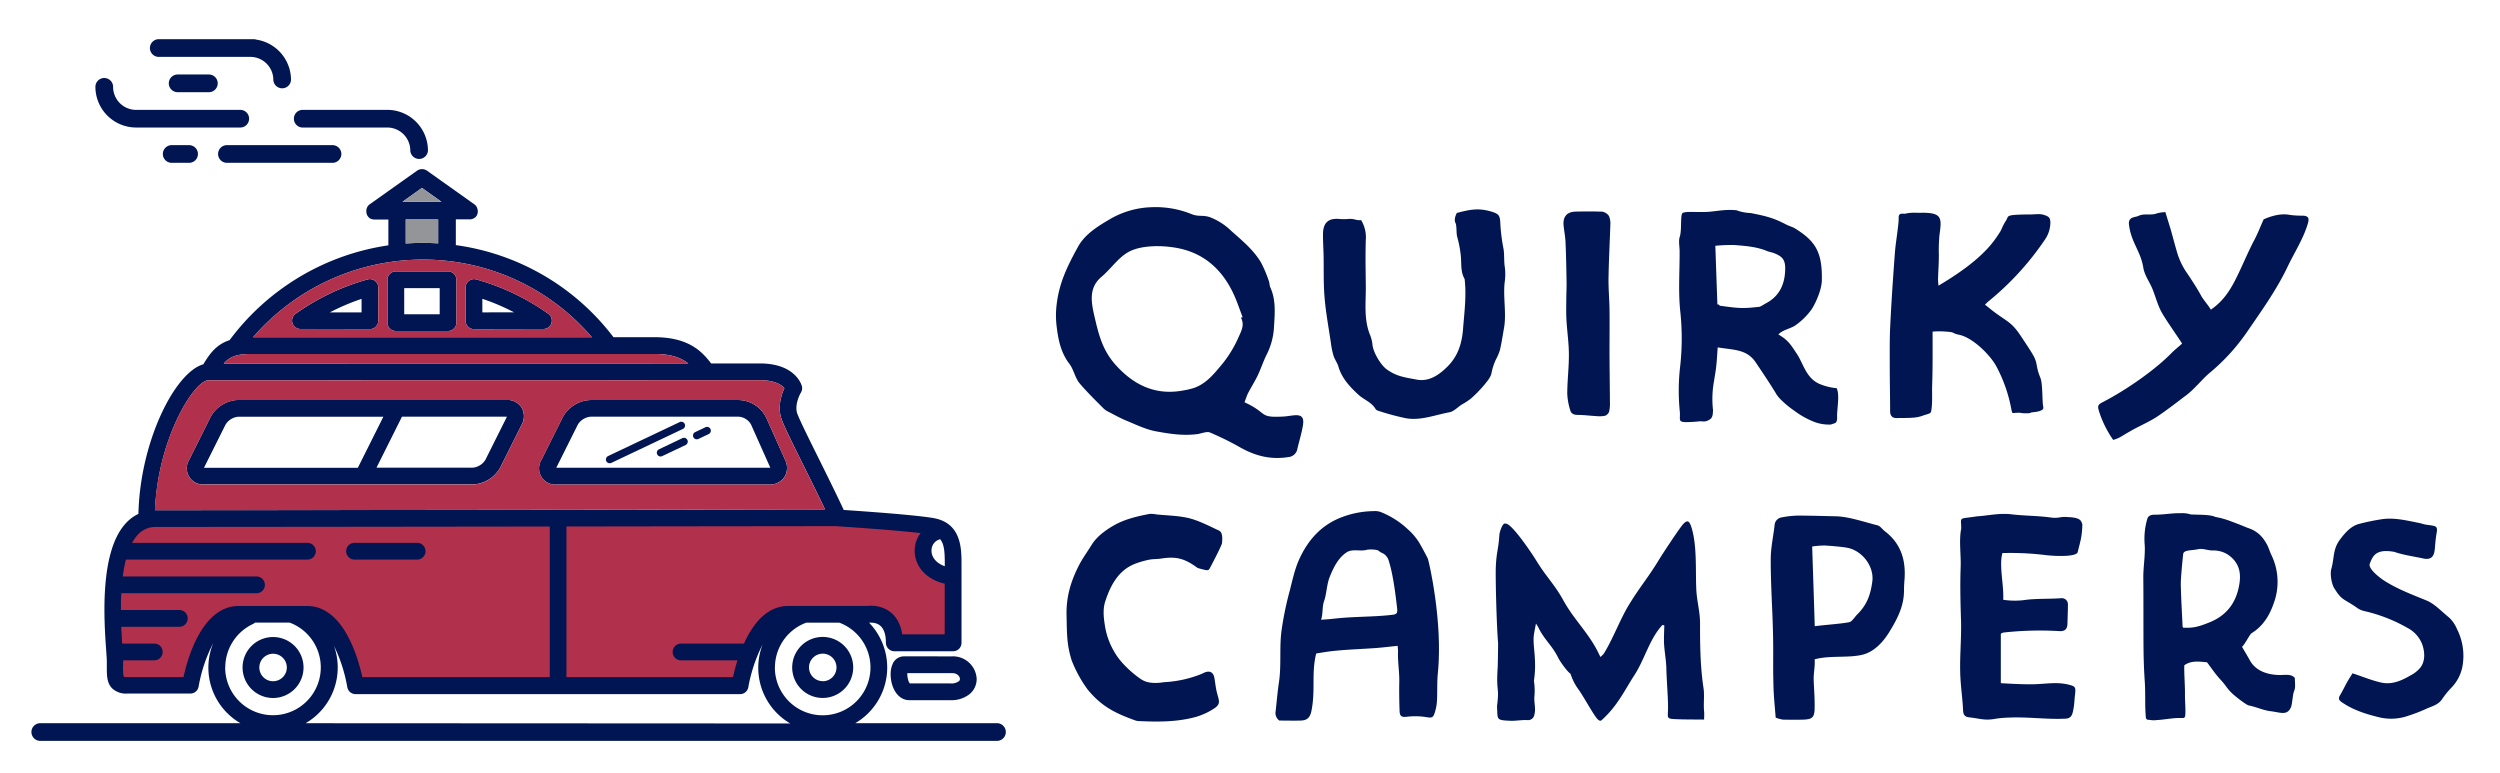
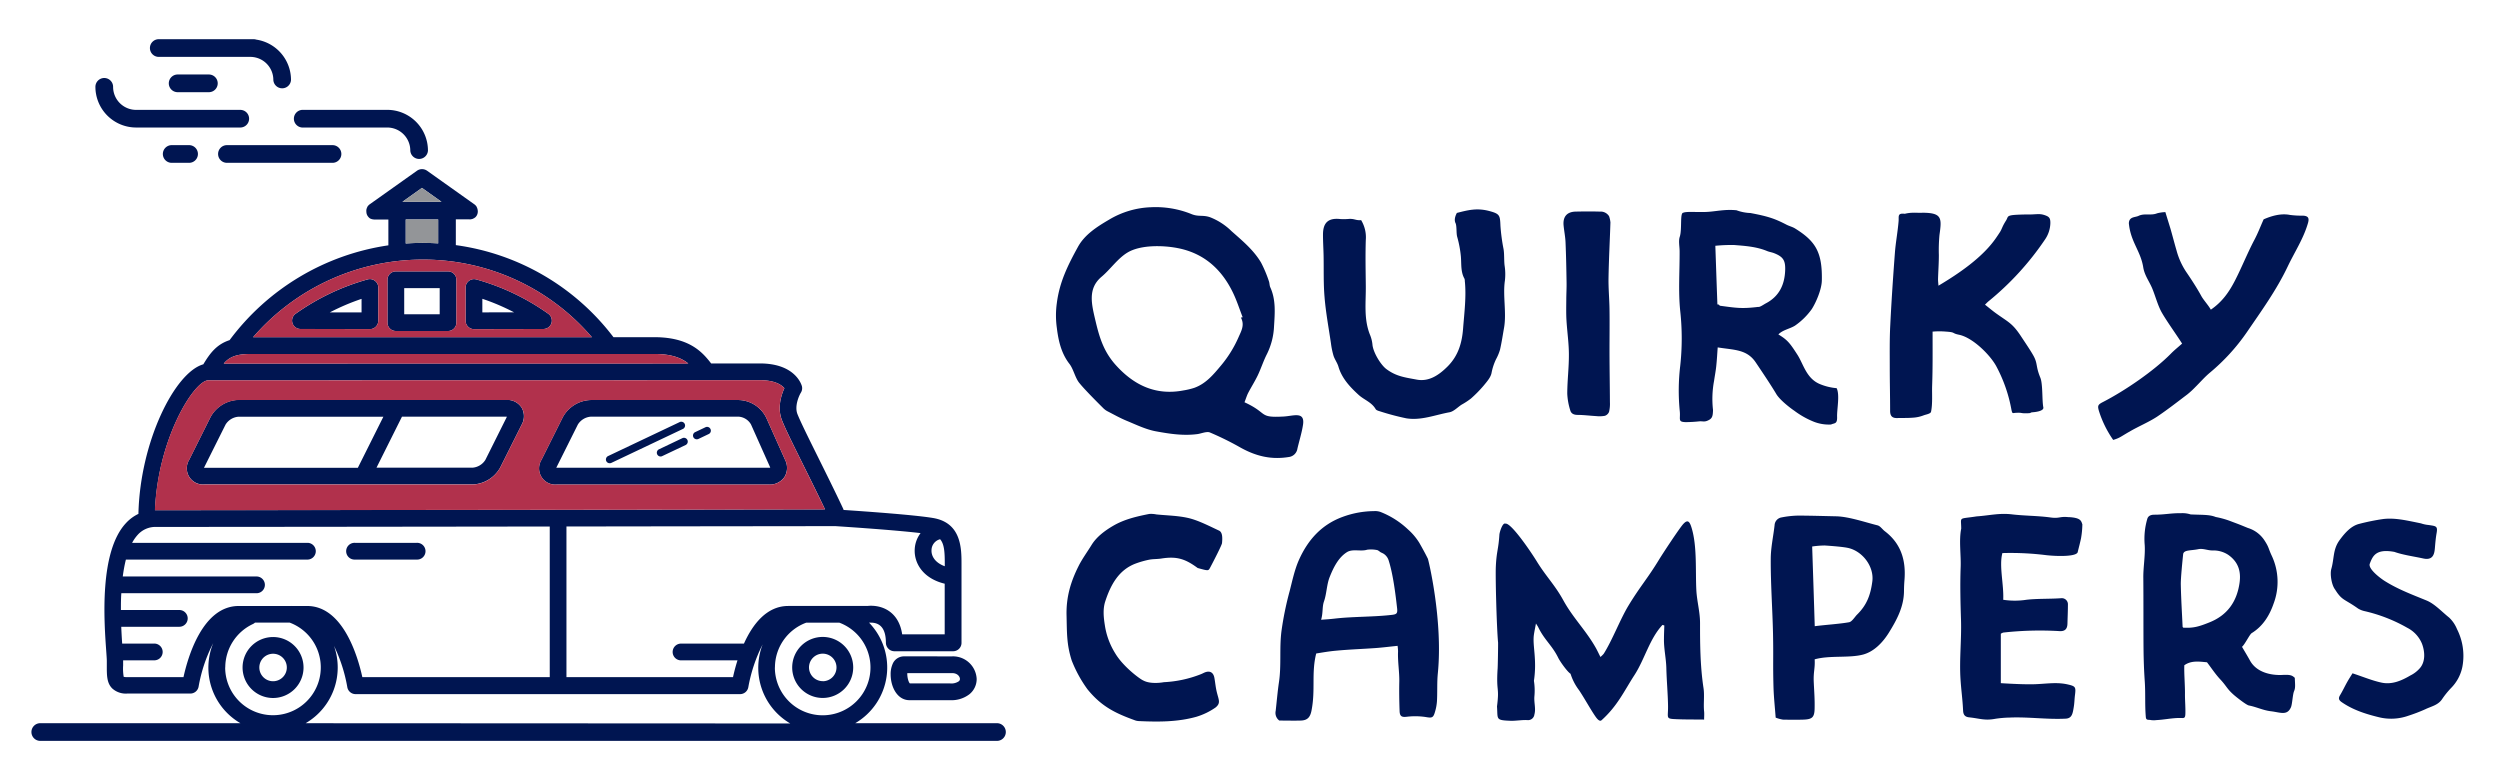
<svg xmlns="http://www.w3.org/2000/svg" id="Layer_1" data-name="Layer 1" viewBox="0 0 969.49 299.83">
  <defs>
    <style>.cls-1{fill:#001551}.cls-2{fill:#b1314c}</style>
  </defs>
  <path class="cls-1" d="M481.19 123.17l.71-.15c-1.25-3.21-2.3-6.53-3.81-9.62-4.41-9.09-11.31-15.25-21.45-17.2-5.67-1.1-14.37-1.3-19.41 1.74-3.83 2.31-6.6 6.48-10 9.34-5.52 4.63-3.94 10.63-2.35 17.36s3.34 12.1 8.13 17.28c7 7.61 15.37 11.49 25.89 9.49a27.69 27.69 0 004.22-1c4.53-1.61 7.48-5.19 10.41-8.7a45.42 45.42 0 006.72-10.82c1.12-2.55 2.49-4.8 1-7.67m1.36 32.78c9.4 4.31 5.2 6.09 15.27 5.52 3.82-.22 8.31-2.14 7.4 3.37-.49 3.06-1.44 6.06-2.15 9.1a3.84 3.84 0 01-3.35 3.24c-7 1.13-13-.35-19.42-4.06a115.19 115.19 0 00-11.16-5.46c-1.17-.52-3.5.45-4.78.62-5.46.74-10.86-.09-16.14-1.06-3.91-.72-7.66-2.56-11.39-4.1-2.59-1.07-5-2.44-7.53-3.74a7.16 7.16 0 01-1.67-1.3q-2.52-2.49-5-5.06c-1.42-1.5-2.87-3-4.15-4.58-1.63-2-2.23-5.34-3.83-7.4-3.18-4.1-4.27-9-4.87-13.93a34.73 34.73 0 010-9.66c1.06-8.23 4.3-14.69 8.2-21.79 2.54-4.61 7.11-7.64 12-10.49a33.86 33.86 0 0116.44-4.86A37 37 0 01462 83c2.78 1.16 4.39.26 7.25 1.24a24.62 24.62 0 018.33 5.4c4.2 3.72 8.58 7.32 11.47 12.22a48.72 48.72 0 013 7.12c.3.77.23 1.69.56 2.43 2.22 4.86 1.77 10 1.46 15.08a26.91 26.91 0 01-2.74 10.78c-1.37 2.66-2.28 5.56-3.57 8.28-1.12 2.33-2.52 4.52-3.72 6.82-.51 1-.82 2.07-1.43 3.64M665.2 95.28c.27 7.81.52 15.11.8 22.79.83-.1.63.52 1.2.52 6.11.82 8.24 1.2 14.59.43.61.2 2.27-1 3-1.38 5.19-2.71 7.34-7.29 7.5-13 .1-3.74-.85-5.1-4.35-6.48-.86-.33-1.8-.45-2.65-.8-4.11-1.71-8.45-2-12.75-2.34a60.7 60.7 0 00-7.29.29m24.42 34.4c3.61 2.14 4.6 3.59 7.35 7.84 2.38 3.69 3.48 9.31 8.86 11.45a21.62 21.62 0 006.36 1.53c1.3 2.58.08 8.21.18 11.1s-1 2.36-2.36 3a16.07 16.07 0 01-6.61-1.06 33.24 33.24 0 01-7.61-4.28c-2.1-1.42-5.78-4.4-7-6.49-2.11-3.56-5.7-8.88-8-12.3-3.45-5.1-8.39-4.75-14.72-5.78-.19 2.51-.31 4.92-.57 7.31-.2 1.89-.57 3.76-.84 5.65a38.15 38.15 0 00-.41 11.32c-.07 2.5-.29 3.4-2.27 4.19-1.16.46-1.72.13-3 .2a51.37 51.37 0 01-5.26.31c-3.3-.05-2-1.15-2.37-4.34a80.72 80.72 0 01.18-17.45 97.61 97.61 0 000-21.34c-.78-7.73-.19-15.4-.23-23.1 0-1.9-.5-4 .06-5.67.93-2.85 0-9.23 1.32-9.29 1.21-.58 5.17-.17 9-.32 3.57-.15 7.08-1.12 11.69-.65a17.1 17.1 0 005.39 1.07c7 1.32 9.55 2.22 14 4.53 1.06.55 2.27.82 3.28 1.44 7.94 4.92 10.66 9.18 10.41 20.29-.08 3.28-2.15 8.26-3.9 11a26.48 26.48 0 01-6.49 6.4c-2.07 1.29-4.74 1.64-6.43 3.39M644.74 242.3c-5.06 5.4-6.91 13.33-10.91 19.5s-6.54 11.91-12.75 17.5c-.92.82-2.15-1.12-2.71-1.94-1.93-2.89-4.07-6.8-6-9.68a21 21 0 01-3.32-6.39c-1.24-.78-4-4.65-4.74-6.12-2.38-4.9-5.41-7-7.76-11.89-.15-.33-.38-.64-.91-1.49-.33 1.78-.6 3-.79 4.31-.63 4.24 1.27 9.55 0 17.92a24.24 24.24 0 01.18 6.06c-.19 2.53.64 4.74 0 7a2.47 2.47 0 01-2.82 2.16c-2-.08-4.08.29-6.12.29-6.26-.23-5.19-.48-5.56-5.56 1-7.84-.32-5.29.22-14.4.1-.4.24-10 .2-10.38-.53-5.49-1.08-25.24-.87-29.55.28-5.95 1-6.38 1.38-12.32.06-.91 1.24-4.81 2.34-4.25 2.2-.47 10.2 11.38 12.34 14.93 3.58 5.74 6.87 8.89 10.13 14.83 3.81 6.93 8.91 11.78 12.74 18.7.54 1 1 2 1.63 3.24a9 9 0 001.28-1.25c3.35-5.3 6.33-13.26 9.57-18.63 4.52-7.47 7.4-10.48 11.93-17.95 1.17-1.93 7.85-12.13 9.38-13.77 1.76-1.88 2.48-.87 3.23 1.64 2.15 7.15 1.41 16.65 1.81 24.1.24 4.42 1.43 8.32 1.43 12.73 0 7.22 0 16.36 1.35 25.22.43 2.83-.08 6.2.23 9.06.1 1 0 1.95 0 3.13-3.71-.05-7.06 0-10.4-.14-4.73-.18-3.52-.24-3.59-5.09s-.54-9.82-.66-14.74c-.09-3.78-1-7.57-.92-11.36 0-1.72.09-3.45.14-5.17l-.7-.21m104.73-113.8c0 7.36.07 14.12-.17 20.87-.12 3.19.23 7.12-.43 10.26-.18.84-2.11 1.07-2.92 1.42a13.7 13.7 0 01-4.23.89c-2 .16-4 .08-5.92.14s-2.79-.72-2.8-2.75c0-5.6-.14-11.19-.14-16.79 0-5.4-.09-10.8.18-16.19.46-9.44 1.1-18.88 1.81-28.31.31-4.14 1.11-8.24 1.44-12.38.13-1.75-.52-3.15 2.41-2.79a13.67 13.67 0 013.07-.41c1.24-.06 2.5.09 3.75 0 7.71 0 7.52 2.17 6.62 8.61a64.66 64.66 0 00-.24 7.8c0 3.12-.23 6.23-.32 9.34 0 .79.1 1.57.17 2.54 7.92-4.72 17.09-10.94 22.29-18.47.65-.94 1-1.46 1.6-2.39.81-1.33.78-2 2.29-4.37 1.21-1.89-.49-2.24 8.12-2.4 3.47.11 4.62-.49 6.86.26 1.81.61 2.27 1.16 2.23 3.19a11.66 11.66 0 01-2 6.16 110.76 110.76 0 01-21.89 24c-.48.37-.88.83-1.46 1.38 1.6 1.25 3 2.45 4.53 3.53 4.6 3.28 6.07 3.7 9.25 8.44 1.31 2 3.65 5.43 4.81 7.46 2 3.42.94 4.21 2.88 8.89 1 2.45.62 8.85 1.16 11.5.27 1.36-2.68 1.78-3.9 1.88-1.66.13-.4.35-2.07.4-3.32.12-1.72-.33-5-.14-1.07.17-1.07.17-1.39-1.15a57 57 0 00-5.78-16.72c-2.26-4.38-9.16-11.33-14.58-12.43-2.95-.6-1.15-.95-5-1.21a29.58 29.58 0 00-5.18 0m97.08 114.8c3.74.22 5.84-.27 10.12-2 7-2.75 10.71-8 11.77-15.25.66-4.46-.38-8.19-4.39-11a10.43 10.43 0 00-6.08-1.68c-1.93 0-3.63-.88-5.52-.5-2.9.6-5.56.22-5.86 1.89-.24 2.33-1 9.67-.91 12 .11 5.41.45 10.81.7 16.22 0 .08.11.16.17.23m22.86 7.53c1.14 1.94 2.15 3.6 3.09 5.31 2.52 4.59 8.09 5.81 12.6 5.59 3.06-.15 3.71.14 4.78 1.12.11 2.72.29 3.87-.27 5.15s-.69 5-1.21 6.24c-1.48 3.42-4.13 2-7.8 1.57-3-.35-5.61-1.68-8.53-2.24-1.06-.21-5.08-3.43-5.89-4.15-2.68-2.38-2.73-3.32-5.17-5.94-1.88-2-3.41-4.35-5.18-6.66-2.71-.22-6-.84-8.79 1.16-.13 3.19.31 7.92.25 11.44 0 2.45.24 4.92.16 7.37-.07 2.17-.69 1.55-2.92 1.64-3.06.13-5.19.64-8.26.81a8.58 8.58 0 01-2.15 0c-1-.23-1.84.19-2-1.07-.43-4.79-.09-9.29-.43-14.09-.29-4.19-.43-8.4-.47-12.6-.07-9.15 0-18.3-.08-27.44-.05-4 .79-8.67.54-12.67a27.55 27.55 0 011-10.15c.35-1.23 1.45-1.63 2.7-1.63 4.1 0 6.34-.63 10.45-.59a10.33 10.33 0 013.65.48c4.38.21 7.28 0 9.73 1a34.81 34.81 0 015.27 1.43c4.5 1.71 2.76 1 7.23 2.83a11.76 11.76 0 016.5 4.95c1.72 2.65 1.38 2.93 2.72 5.78a23.88 23.88 0 01.73 18.61c-1.6 4.61-4.13 8.74-8.47 11.42-.86.53-2.66 4.43-3.83 5.37m-357.07-10.54c2.63-.19 3.57-.25 5.47-.47 7-.8 15-.6 22-1.43 1.87-.22 2.22-.6 2-2.58-.62-5.54-1.56-13.13-3.25-18.44a4.76 4.76 0 00-2-2.69c-.43-.26-.92-.42-1.34-.7a5.59 5.59 0 00-1-.68 11.89 11.89 0 00-4-.18c-2.48.81-5.72-.46-7.93 1-3.24 2.07-5.13 5.83-6.64 9.63-1.15 2.9-1.15 6.44-2.18 9.38-.77 2.16-.32 4.41-1.14 7.21m29.62 10.07c-3 .3-5.78.66-8.59.86-5 .36-10.07.53-15.05 1-2.92.26-4.88.62-7.87 1.1-1.93 7.67-.22 14.08-1.83 22.17-.49 2.49-1.53 3.76-4.11 3.84s-5.4 0-8.37 0a3.69 3.69 0 01-1.4-3.77c.41-3.69.72-7.4 1.26-11.08 1-6.67.11-13.31 1-20a123.94 123.94 0 013.17-15.42c1.05-4.09 1.92-8.32 3.64-12.15 3.42-7.57 8.62-13.53 16.9-16.57a35.94 35.94 0 0112.14-2.23 6.44 6.44 0 012.41.28A33 33 0 01546 205.3a23.14 23.14 0 014.43 5.25c1.08 1.9 2.32 4.14 3.28 6.1.06-.24 5.94 23.64 3.88 44.44-.36 3.58-.14 7.2-.34 10.8a18.49 18.49 0 01-.76 4.15c-.68 2.4-1.21 2.45-3.73 2a27.49 27.49 0 00-7-.11c-2 .27-2.91 0-3-2.11-.14-3.81-.2-7.63-.12-11.45s-.66-7.84-.48-11.76a16.92 16.92 0 00-.19-2.2M527.79 85.29a12.78 12.78 0 011.86 7.76c-.19 6-.06 11.64 0 17.65.09 6.5-.91 13.15 1.76 19.45a13.35 13.35 0 01.84 3.66c.33 2.92 3.18 7.68 5.41 9.34 3.79 2.81 7.07 3.19 11.79 4.07s8.63-1.79 12-5.19c4.13-4.18 5.51-9.17 5.93-14.62.46-6 1.3-12.42.67-18.42a2.47 2.47 0 00-.14-.92c-1.51-2.66-1.14-5.73-1.39-8.65a42.51 42.51 0 00-1.43-7.59c-.4-1.43-.1-4.21-.65-5.33-.83-1.69.54-3.93.54-3.93 4.39-1.12 7.75-2 12.55-.74 4.1 1.1 4.17 1.65 4.34 5.75a71.89 71.89 0 001.2 9c.34 2 .15 4.4.41 6.43a21.66 21.66 0 01.11 5.85c-.85 5.73.68 12.45-.31 18.16-.5 2.85-.93 5.73-1.57 8.56a18.85 18.85 0 01-1.55 3.73 21.21 21.21 0 00-1.73 5.24c-.3 1.76-1.78 3.41-3 4.9a48 48 0 01-5 5.1 27.64 27.64 0 01-3.65 2.39c-1.54 1-3 2.61-4.64 2.93-5.56 1-11 3.29-16.79 2.35a98 98 0 01-10.25-2.72c-.58-.17-1.37-.4-1.63-.85-1.54-2.68-4.49-3.6-6.58-5.5-3.34-3.06-6.52-6.4-7.86-11-.43-1.46-1.43-2.75-1.9-4.21a30.54 30.54 0 01-1-4.86c-.88-6-2-11.91-2.48-17.91-.46-5.36-.26-10.77-.37-16.15-.06-2.69-.24-5.38-.23-8.07 0-4.7 2.15-6.53 6.76-6a22.89 22.89 0 003.41-.06c2.13-.08 2.45.6 4.52.5m274.43 115.14c4.74.24 4.88 1.43 5.36 2.81a34 34 0 01-.51 5.38c-.32 1.57-.74 3.12-1.26 5.24-.12 1.92-7.54 1.83-12.07 1.35a111.33 111.33 0 00-17.17-.83c-1.35 5 .61 12.19.32 18.11a29.65 29.65 0 009 0c4.26-.5 9.34-.28 13.62-.62a2.37 2.37 0 012.47 2.5c0 2.46-.12 4.91-.18 7.37-.06 2.2-1.06 3.08-3.32 2.89a128.84 128.84 0 00-21.6.58 4.68 4.68 0 00-.92.45v19.17c4 .25 9 .5 12.68.42 4.56-.09 8.76-.94 13.17.05 3.13.71 3.3 1 2.91 4.12-.23 1.82-.18 2.9-.48 4.72-.4 2.4-.65 4.32-3.11 4.45-7.17.38-14.57-.74-21.75-.42a42.38 42.38 0 00-5.52.47c-4.21.79-6-.12-10.2-.56-1.41-.15-2.24-.78-2.33-2.6-.21-4.5-.71-7.63-1-12.12-.5-7.59.43-15.41.19-23-.22-6.87-.39-13.77-.13-20.63.17-4.59-.72-10.32.21-14.83 0-4.81-1.32-3.6 6-4.75 4.88-.33 8.72-1.37 13.69-.78s10.06.52 15 1.21c3.47.47 3.47-.5 6.91-.13m17.34-29.95a41 41 0 01-5.57-11.35c-.57-2-.29-2.38 1.7-3.4 8.4-4.33 19.64-12 26.24-18.7 1.3-1.33 2.77-2.5 4.35-3.9-2.15-3.41-5.83-8.48-7.85-12-1.54-2.69-2.5-6.4-3.68-9.27s-3-5.1-3.53-8.24c-1-6.43-4.9-9.86-5.59-17.14.1-2.65 2.4-2.23 3.77-2.89 2.35-1.11 4.81 0 7.22-1a15.38 15.38 0 013.17-.46c.66 2.19 1.34 4.34 2 6.5.8 2.81 1.53 5.64 2.35 8.44a27.92 27.92 0 003.7 8.21c1.93 2.8 4.25 6.38 5.89 9.39.84 1.54 2.73 3.56 3.69 5.3 4.46-3.06 7.1-6.85 9.5-11.55 2.6-5.1 4.7-10.41 7.37-15.48 1.45-2.75 2.17-4.77 3.61-8 2.87-1.26 6.68-2.45 10.27-1.7a35.52 35.52 0 005 .27c2 .12 2.49.9 1.93 2.86-1.74 6.06-5.22 11.29-7.89 16.91-4.33 9.1-10.19 17.19-15.82 25.43A77.9 77.9 0 01857 144.51c-2.06 1.72-3.83 3.79-5.75 5.68a32.14 32.14 0 01-3 2.75c-3.8 2.88-7.58 5.83-11.53 8.5-3.17 2.14-7.48 3.93-10.78 5.87-.09.06-.21.18-.27.15-3.24 1.86-3.66 2.4-6.18 3.14m-116.74 41.34c.35 10.6.69 20.61 1 30.9 3.93-.52 9.72-.88 13.33-1.54 1.11-.2 2.22-2.1 3.06-2.93 3.87-3.79 5.24-7.72 5.93-12.82.8-5.88-3.89-12-9.68-13.12-2.21-.43-6.57-.75-8.81-.89a34.8 34.8 0 00-4.86.4m1 43.73c.2 3.69-.54 4.72-.35 8.91.17 3.77.42 6.51.33 10.28-.08 3.38-1 4.09-4.37 4.21-2.77.09-5.14.05-7.9 0a13.07 13.07 0 01-2.83-.78c-.29-3.91-.72-7.78-.84-11.66-.26-9.15 0-11.7-.19-20.84-.2-9.44-.94-19.58-.88-29 0-4.38 1-8.76 1.49-13.14a3.21 3.21 0 012.71-3 36 36 0 016.35-.7c4.93 0 9.86.17 14.79.27s11.42 2.36 16.08 3.51c1.06.27 1.85 1.54 2.82 2.28 6.26 4.75 8.21 11.24 7.63 18.77-.12 1.44-.19 2.88-.2 4.32 0 6.15-2.82 11.35-5.91 16.32-2.26 3.62-5.63 7.24-9.9 8.4-5.4 1.47-13 .23-18.83 1.87m-252.39 8.86a44.81 44.81 0 0014.37-3.1c.67-.25 1.3-.66 2-.85 1.72-.49 2.9.36 3.24 2.29s.49 3.7.93 5.5c.75 3.09 1.63 4.28-.52 6a26.19 26.19 0 01-7.46 3.59c-7.16 2-14.58 2-22.05 1.66a5.62 5.62 0 01-1.53-.24c-7.69-2.78-13.1-5.34-18.58-12.08a49.72 49.72 0 01-6.12-11.17c-2-6.27-1.84-10.71-2-17.25-.22-7.34 1.62-13.35 4.68-19.43 1.44-2.85 3.35-5.43 5-8.11 2-3.27 5.34-5.67 8.38-7.45 4.37-2.56 9.2-3.65 14-4.6a10 10 0 012.76.18c4.08.42 8.22.46 12.21 1.35s8.32 3.17 12.09 4.92c1.37.64 1.37 2.81 1.16 4.87-.08.76-3.13 6.74-4.63 9.54-.67 1.24-.67 1.24-4.81.1-4.93-3.64-8.21-4.61-14.19-3.66-1.52.24-3.1.14-4.61.44a34.75 34.75 0 00-5.27 1.5c-6.52 2.45-9.67 8.23-11.77 14.67-.93 2.85-.68 6-.15 9.26a28.49 28.49 0 004 10.85c3.16 5.34 9.89 10.19 10.83 10.52 3.04 1.7 8.04.7 8.04.7zm460.9-3.46c4.29 1.4 7.81 2.91 11.47 3.66 4 .8 7.68-.83 11.08-2.83a11.64 11.64 0 003.47-2.62c2.42-2.57 2.14-6.59 1-9.63a12.09 12.09 0 00-5.73-6.22A60.66 60.66 0 00917 237a8.18 8.18 0 01-2.53-1c-5.37-3.83-6.2-3-8.94-7.4-1.38-1.78-2-6-1.47-7.91 1.21-4.24.56-7.57 3.23-11.24 2-2.73 4.43-5.53 7.67-6.31a84.09 84.09 0 019.35-1.88c4.54-.49 8.63.49 14.54 1.7a12.78 12.78 0 003 .64c2.85.43 3.55.4 3.05 3.17-.34 1.91-.5 3.85-.66 5.78-.2 2.47-.83 4.87-4.62 4-3.5-.77-7.71-1.33-11.08-2.53-7.09-1.3-8.39 1.49-9.55 4.59-.72 1.91 3.85 5.49 5.93 6.78 5.14 3.2 10.45 5.17 16.09 7.48 3.17 1.3 6 4.44 8.71 6.58a12.77 12.77 0 013.09 4.51 22.93 22.93 0 012.14 14.36 16.2 16.2 0 01-4.52 8.58 32.82 32.82 0 00-3.43 4.28c-1.59 2.32-4.24 2.77-6.49 3.87a63.6 63.6 0 01-6.62 2.53 19.93 19.93 0 01-11.56.51c-5-1.23-9.87-2.79-14.19-5.77-1.23-.85-1.39-1.55-.65-2.77 1-1.66 1.82-3.42 2.76-5.1.67-1.19 1.43-2.34 2.06-3.37M624 83.86a10.24 10.24 0 01.52 2.39c-.23 7.16-.62 14.32-.74 21.48-.07 4 .32 8.1.38 12.15.08 5.3 0 10.59 0 15.89 0 6.74.13 13.47.16 20.21a13.33 13.33 0 01-.32 3.69 2.65 2.65 0 01-1.64 1.58 11.54 11.54 0 01-3.38.11c-2.39-.13-4.76-.45-7.14-.46-1.47 0-2.56-.46-2.91-1.81a25.13 25.13 0 01-1.15-6.36c0-5.08.66-10.16.63-15.24 0-4.44-.68-8.87-.94-13.32-.15-2.57-.09-5.16-.07-7.75 0-2.28.15-4.57.11-6.86-.08-5.18-.18-10.37-.4-15.55-.09-2.17-.53-4.33-.75-6.5-.35-3.47 1.28-5.38 4.7-5.45 3.11-.07 6.23-.09 9.35 0a3.85 3.85 0 013.59 1.8" />
-   <path class="cls-2" d="M362.12 219.74c-5.7-4.56-3.42-10.88 2-14.86a12.77 12.77 0 00-2.9-.83c-8.86-1.48-37.19-3.26-37.19-3.26-14.68 0-207 .3-263.49.3-22.67 0-16 49-16 55.21s-.61 9.54 4.65 9.54h24.64s4.6-27.61 18.74-27.61h26.54c14.12 0 18.73 27.61 18.73 27.61H287s4.6-27.61 18.72-27.61h31s10.15-1.61 10.15 11h22.78v-25.58c-3.65-.65-6.56-1.96-7.53-3.91z" />
  <path class="cls-1" d="M117.71 258.85a11.82 11.82 0 10-11.81 11.83 11.83 11.83 0 0011.81-11.83zm-17.14 0a5.33 5.33 0 115.33 5.33 5.33 5.33 0 01-5.33-5.33zM319.06 247a11.83 11.83 0 1011.81 11.82A11.83 11.83 0 00319.06 247zm0 17.15a5.33 5.33 0 115.33-5.33 5.33 5.33 0 01-5.33 5.36zm31.42-9.62a4.77 4.77 0 00-4.34 3 9.77 9.77 0 00-.75 4c0 4.85 2.56 10 7.31 10h15.78a11.4 11.4 0 007.41-2.27 7.56 7.56 0 002.86-5.95 9.19 9.19 0 00-9.56-8.77zm21.78 8.77a1.12 1.12 0 01-.47.92 5.11 5.11 0 01-3.31.81h-15.63c-.62-.56-1.08-2.66-1-4h17.32c2.11-.03 3.09 1.35 3.09 2.27zM202.28 158.08a6.65 6.65 0 00-5.87-3H92.4a12.8 12.8 0 00-10.75 6.64l-8.29 16.6a6.29 6.29 0 005.9 9.54h104a12.79 12.79 0 0010.74-6.59l8.3-16.6a6.68 6.68 0 00-.02-6.59zM79.09 181.41a1 1 0 01.08-.14l8.29-16.6a6.45 6.45 0 014.94-3.06h56.27l-9.9 19.8zm117.41-19.64l-8.29 16.6a6.47 6.47 0 01-5 3H146l9.89-19.8h40.65a1 1 0 01-.04.2zm107.98 16.62L297.15 162a12.25 12.25 0 00-10.59-6.87H229a12.78 12.78 0 00-10.75 6.64l-8.3 16.6a6.3 6.3 0 005.91 9.54h82.43a6.86 6.86 0 005.91-2.93 6.79 6.79 0 00.28-6.59zm-6.16 3h-82.6a.91.91 0 01.07-.14l8.29-16.6a6.48 6.48 0 014.95-3.06h57.53a6 6 0 014.67 3l7.33 16.41a1.22 1.22 0 01.13.34 2 2 0 01-.37.07zM137.67 217h23.91a3.25 3.25 0 100-6.49h-23.91a3.25 3.25 0 100 6.49zm74.97-95.31a89.75 89.75 0 00-27.95-13.33 3.27 3.27 0 00-4.13 3.13v12.92a3.26 3.26 0 003.25 3.23l26.94-.06a3.25 3.25 0 001.89-5.89zm-25.59-.55v-5.27a84.69 84.69 0 0112.29 5.24zm-41.65-12.23a3.18 3.18 0 00-2.83-.55 89.64 89.64 0 00-27.95 13.33 3.25 3.25 0 001.88 5.89l26.94.06a3.25 3.25 0 003.25-3.23v-12.92a3.18 3.18 0 00-1.29-2.58zm-5.19 12.23h-12.3a85.28 85.28 0 0112.3-5.24zm33.54-15.89h-20.26a3.24 3.24 0 00-3.23 3.23v16.64a3.24 3.24 0 003.23 3.24h20.26a3.24 3.24 0 003.24-3.24v-16.64a3.24 3.24 0 00-3.24-3.23zm-3.24 16.63h-13.76v-10.15h13.76z" />
  <path class="cls-1" d="M236.46 179.64a1.44 1.44 0 00.63-.14l27.82-13.2a1.47 1.47 0 00-1.26-2.65l-27.82 13.2a1.48 1.48 0 00-.7 2 1.46 1.46 0 001.33.79zm33.74-9.28a1.55 1.55 0 00.63-.13l4-1.91a1.43 1.43 0 00.69-1.94 1.45 1.45 0 00-1.94-.7l-4 1.9a1.46 1.46 0 00.63 2.78zm-5.59-.44l-9.07 4.32a1.47 1.47 0 00.63 2.79 1.35 1.35 0 00.62-.15l9.08-4.3a1.47 1.47 0 00-1.26-2.66z" />
  <path class="cls-1" d="M386.64 280.46h-55a25 25 0 005.37-39h.11a6 6 0 01.61 0c3.86 0 5.82 2.63 5.82 7.84a3.3 3.3 0 001 2.3 3.26 3.26 0 002.3.95h22.78a3.25 3.25 0 003.24-3.25v-30.43c0-6 .06-16.16-11.09-18-7.34-1.23-27.12-2.61-34.63-3.11a3.34 3.34 0 00-.18-.5c-3.21-6.84-6.69-13.82-9.75-20-3.72-7.49-6.94-14-8-16.75-1.14-3.05.6-7 1.37-8.26a3.23 3.23 0 00.38-2.51c-.1-.36-2.43-8.8-16.29-8.8h-18.9c-3.25-4.17-8.24-10.18-22-10.18H237.9a92.5 92.5 0 00-61.13-35.7v-10h5.17a2.24 2.24 0 00.52 0h.08a3.28 3.28 0 00.56-.14h.08a4 4 0 00.51-.25h.08a3.25 3.25 0 00.47-.36h.06a4.45 4.45 0 00.41-.47 3.39 3.39 0 00.32-.56 3.82 3.82 0 00.19-.6 3.81 3.81 0 00.07-.59v-.08a3 3 0 00-.05-.53.17.17 0 000-.07 4.74 4.74 0 00-.15-.57v-.07a4.16 4.16 0 00-.25-.52v-.07a3.25 3.25 0 00-.36-.47l-.05-.06a3.07 3.07 0 00-.47-.41l-18.3-13a3.41 3.41 0 00-4 0l-18.31 13a3.55 3.55 0 00-.46.41l-.06.06a4.17 4.17 0 00-.36.47.29.29 0 000 .08 3 3 0 00-.25.51v.07a2.73 2.73 0 00-.15.56.25.25 0 000 .08 3.07 3.07 0 000 .53v.09a3.68 3.68 0 00.07.58.13.13 0 010 .06 3.16 3.16 0 00.2.59 3 3 0 00.32.55l.05.06a1.84 1.84 0 00.17.22l.09.1.19.18.09.08a2 2 0 00.29.22h.06a1.82 1.82 0 00.27.15.31.31 0 00.1 0l.25.11h.11l.26.08h.1c.1 0 .2 0 .3.06h5.62v10a93.64 93.64 0 00-61.57 36.76c-5 1.64-7.57 5-10.19 9.38-11.07 3.11-24.53 30-25.17 58a15.76 15.76 0 00-4.85 3.6c-10.38 11.15-8.46 38-7.64 49.52.12 1.69.23 3.18.23 3.83v1.73c0 3.82-.07 6.85 2.09 9a7.81 7.81 0 005.81 2h24.51a3.26 3.26 0 003.17-2.6 58.68 58.68 0 015.71-17 24.9 24.9 0 0010.52 31.09H15.62a3.43 3.43 0 000 6.86h371a3.43 3.43 0 000-6.86zm-25.4-67.18a4.43 4.43 0 013.33-4.17c1.59 1.81 1.83 4.9 1.81 9.74v.74c-3.92-1.43-5.28-4.1-5.14-6.31zm-4.24-6.54a11.18 11.18 0 00-2.27 6.15c-.33 5.46 3.18 11.43 11.62 13.47V246h-16.49c-1.18-8.1-6.8-11.09-12.09-11.09a8.17 8.17 0 00-1.29.08h-10.21a2.94 2.94 0 00-.42 0H312.2a2.16 2.16 0 00-.36 0h-6.15c-8.43 0-13.85 7.19-17.19 14.6h-24.22a3.25 3.25 0 100 6.49H286c-.81 2.53-1.37 4.82-1.74 6.51h-64.59v-58.42l40.84-.06 63.43-.08c1.64.11 22.45 1.44 33.06 2.71zM163.63 72.86l7.59 5.4h-15.17zm6.29 12.25v9.27c-2-.12-4-.19-6.09-.19s-4.34.08-6.49.24v-9.32zm-6.09 15.56a86.1 86.1 0 0165.71 30.1H98.14a87.15 87.15 0 0165.69-30.1zm-66.59 36.6h156.58c6.67 0 10.49 1.6 13.11 3.69L86.76 141c2.18-2.56 4.87-3.73 10.48-3.73zM80.8 147.49l213.89-.05c6.09 0 8.57 2 9.5 3.11-1.16 2.53-2.83 7.47-1 12.24 1.16 3.1 4.29 9.39 8.24 17.36 2.68 5.38 5.67 11.39 8.52 17.38l-59.42.1c-64.72.08-162.51.22-199.95.22h-.46c1.11-27.85 15.22-50.36 20.68-50.36zm-9.64 115.09h-22a4.27 4.27 0 01-1.19-.11 19.13 19.13 0 01-.22-4.39v-2.01h11.9a3.25 3.25 0 100-6.49H47.38c-.13-1.88-.26-4.09-.36-6.52h22.52a3.25 3.25 0 100-6.5H46.89c0-2.13 0-4.31.16-6.51h52.24a3.25 3.25 0 100-6.49H47.61a57.18 57.18 0 011.21-6.56h70.57a3.25 3.25 0 000-6.49H51.24a15.28 15.28 0 012.22-3.17 9.22 9.22 0 017.09-3c29.07 0 94.53-.08 152.64-.16v58.41h-72.68c-1.68-7.7-7.38-27.59-21.4-27.59h-6a3.08 3.08 0 00-.43 0H92.57c-14.03 0-19.72 19.88-21.41 27.58zm16.2-3.73A18.6 18.6 0 0198.07 242a3.21 3.21 0 00.82-.56h13.43a18.54 18.54 0 11-25 17.38zm31.16 21.61a25 25 0 0011-30 60 60 0 015.16 16 3.26 3.26 0 003.21 2.72H287a3.25 3.25 0 003.2-2.72 59.62 59.62 0 015.56-16.58 25 25 0 0010.7 30.68zm182-21.61a18.53 18.53 0 0112.13-17.38h12.84a18.54 18.54 0 11-25 17.38z" />
  <path d="M171.22 78.26h-15.17l7.58-5.4 7.59 5.4zm-1.3 6.85v9.27c-2-.12-4-.19-6.09-.19s-4.34.08-6.49.24v-9.32z" fill="#939598" />
  <path class="cls-2" d="M266.93 141H86.76c2.18-2.56 4.87-3.73 10.48-3.73h156.58c6.67 0 10.49 1.6 13.11 3.73zm-103.1-40.33a87.15 87.15 0 00-65.69 30.1h131.4a86.1 86.1 0 00-65.71-30.1zm-17.13 23.72a3.25 3.25 0 01-3.25 3.23l-26.94-.06a3.25 3.25 0 01-1.88-5.89 89.64 89.64 0 0127.95-13.33 3.28 3.28 0 014.13 3.13zm30.29.73a3.24 3.24 0 01-3.24 3.24h-20.26a3.24 3.24 0 01-3.23-3.24v-16.64a3.24 3.24 0 013.23-3.23h20.26a3.24 3.24 0 013.24 3.23zm36.85.2a3.27 3.27 0 01-3.09 2.26l-26.94.06a3.26 3.26 0 01-3.25-3.23v-12.92a3.27 3.27 0 014.13-3.13 89.75 89.75 0 0127.95 13.33 3.26 3.26 0 011.2 3.63zm97.56 54.83c-3.95-8-7.08-14.26-8.24-17.36-1.8-4.77-.13-9.71 1-12.24-.93-1.15-3.41-3.11-9.5-3.11l-213.89.05c-5.46 0-19.57 22.54-20.71 50.37h.46c37.44 0 135.23-.14 200-.22l59.42-.1c-2.87-6-5.86-12.01-8.54-17.39zm-109.09-15.48l-8.3 16.6a12.79 12.79 0 01-10.75 6.64h-104a6.29 6.29 0 01-5.9-9.54l8.29-16.6a12.8 12.8 0 0110.75-6.64h104a6.29 6.29 0 015.9 9.54zM304.23 185a6.86 6.86 0 01-5.91 2.93h-82.43a6.3 6.3 0 01-5.91-9.54l8.3-16.6a12.78 12.78 0 0110.72-6.66h57.53a12.25 12.25 0 0110.62 6.87l7.33 16.39a6.79 6.79 0 01-.25 6.61z" />
-   <path class="cls-1" d="M52.79 49.45h40.39a3.42 3.42 0 100-6.84H52.79a8.93 8.93 0 01-8.93-8.93 3.43 3.43 0 00-6.86 0 15.8 15.8 0 0015.79 15.77zm16.1-20.56a3.43 3.43 0 000 6.86H81a3.43 3.43 0 100-6.86zm-2.12 27.4a3.43 3.43 0 100 6.85h6.37a3.43 3.43 0 100-6.85zm50.59-6.84h32.82a8.94 8.94 0 018.93 8.94 3.43 3.43 0 006.85 0 15.8 15.8 0 00-15.74-15.79H117.4a3.43 3.43 0 100 6.86zM61.57 22.06h35.58A8.93 8.93 0 01106 31a3.43 3.43 0 006.85 0 15.81 15.81 0 00-13.44-15.63 3.49 3.49 0 00-1.08-.17H61.57a3.43 3.43 0 000 6.86zm26.25 34.23a3.43 3.43 0 000 6.85h41.31a3.43 3.43 0 000-6.85z" />
+   <path class="cls-1" d="M52.79 49.45h40.39a3.42 3.42 0 100-6.84H52.79a8.93 8.93 0 01-8.93-8.93 3.43 3.43 0 00-6.86 0 15.8 15.8 0 0015.79 15.77zm16.1-20.56a3.43 3.43 0 000 6.86H81a3.43 3.43 0 100-6.86zm-2.12 27.4a3.43 3.43 0 100 6.85h6.37a3.43 3.43 0 100-6.85zm50.59-6.84h32.82a8.94 8.94 0 018.93 8.94 3.43 3.43 0 006.85 0 15.8 15.8 0 00-15.74-15.79H117.4a3.43 3.43 0 100 6.86M61.57 22.06h35.58A8.93 8.93 0 01106 31a3.43 3.43 0 006.85 0 15.81 15.81 0 00-13.44-15.63 3.49 3.49 0 00-1.08-.17H61.57a3.43 3.43 0 000 6.86zm26.25 34.23a3.43 3.43 0 000 6.85h41.31a3.43 3.43 0 000-6.85z" />
</svg>